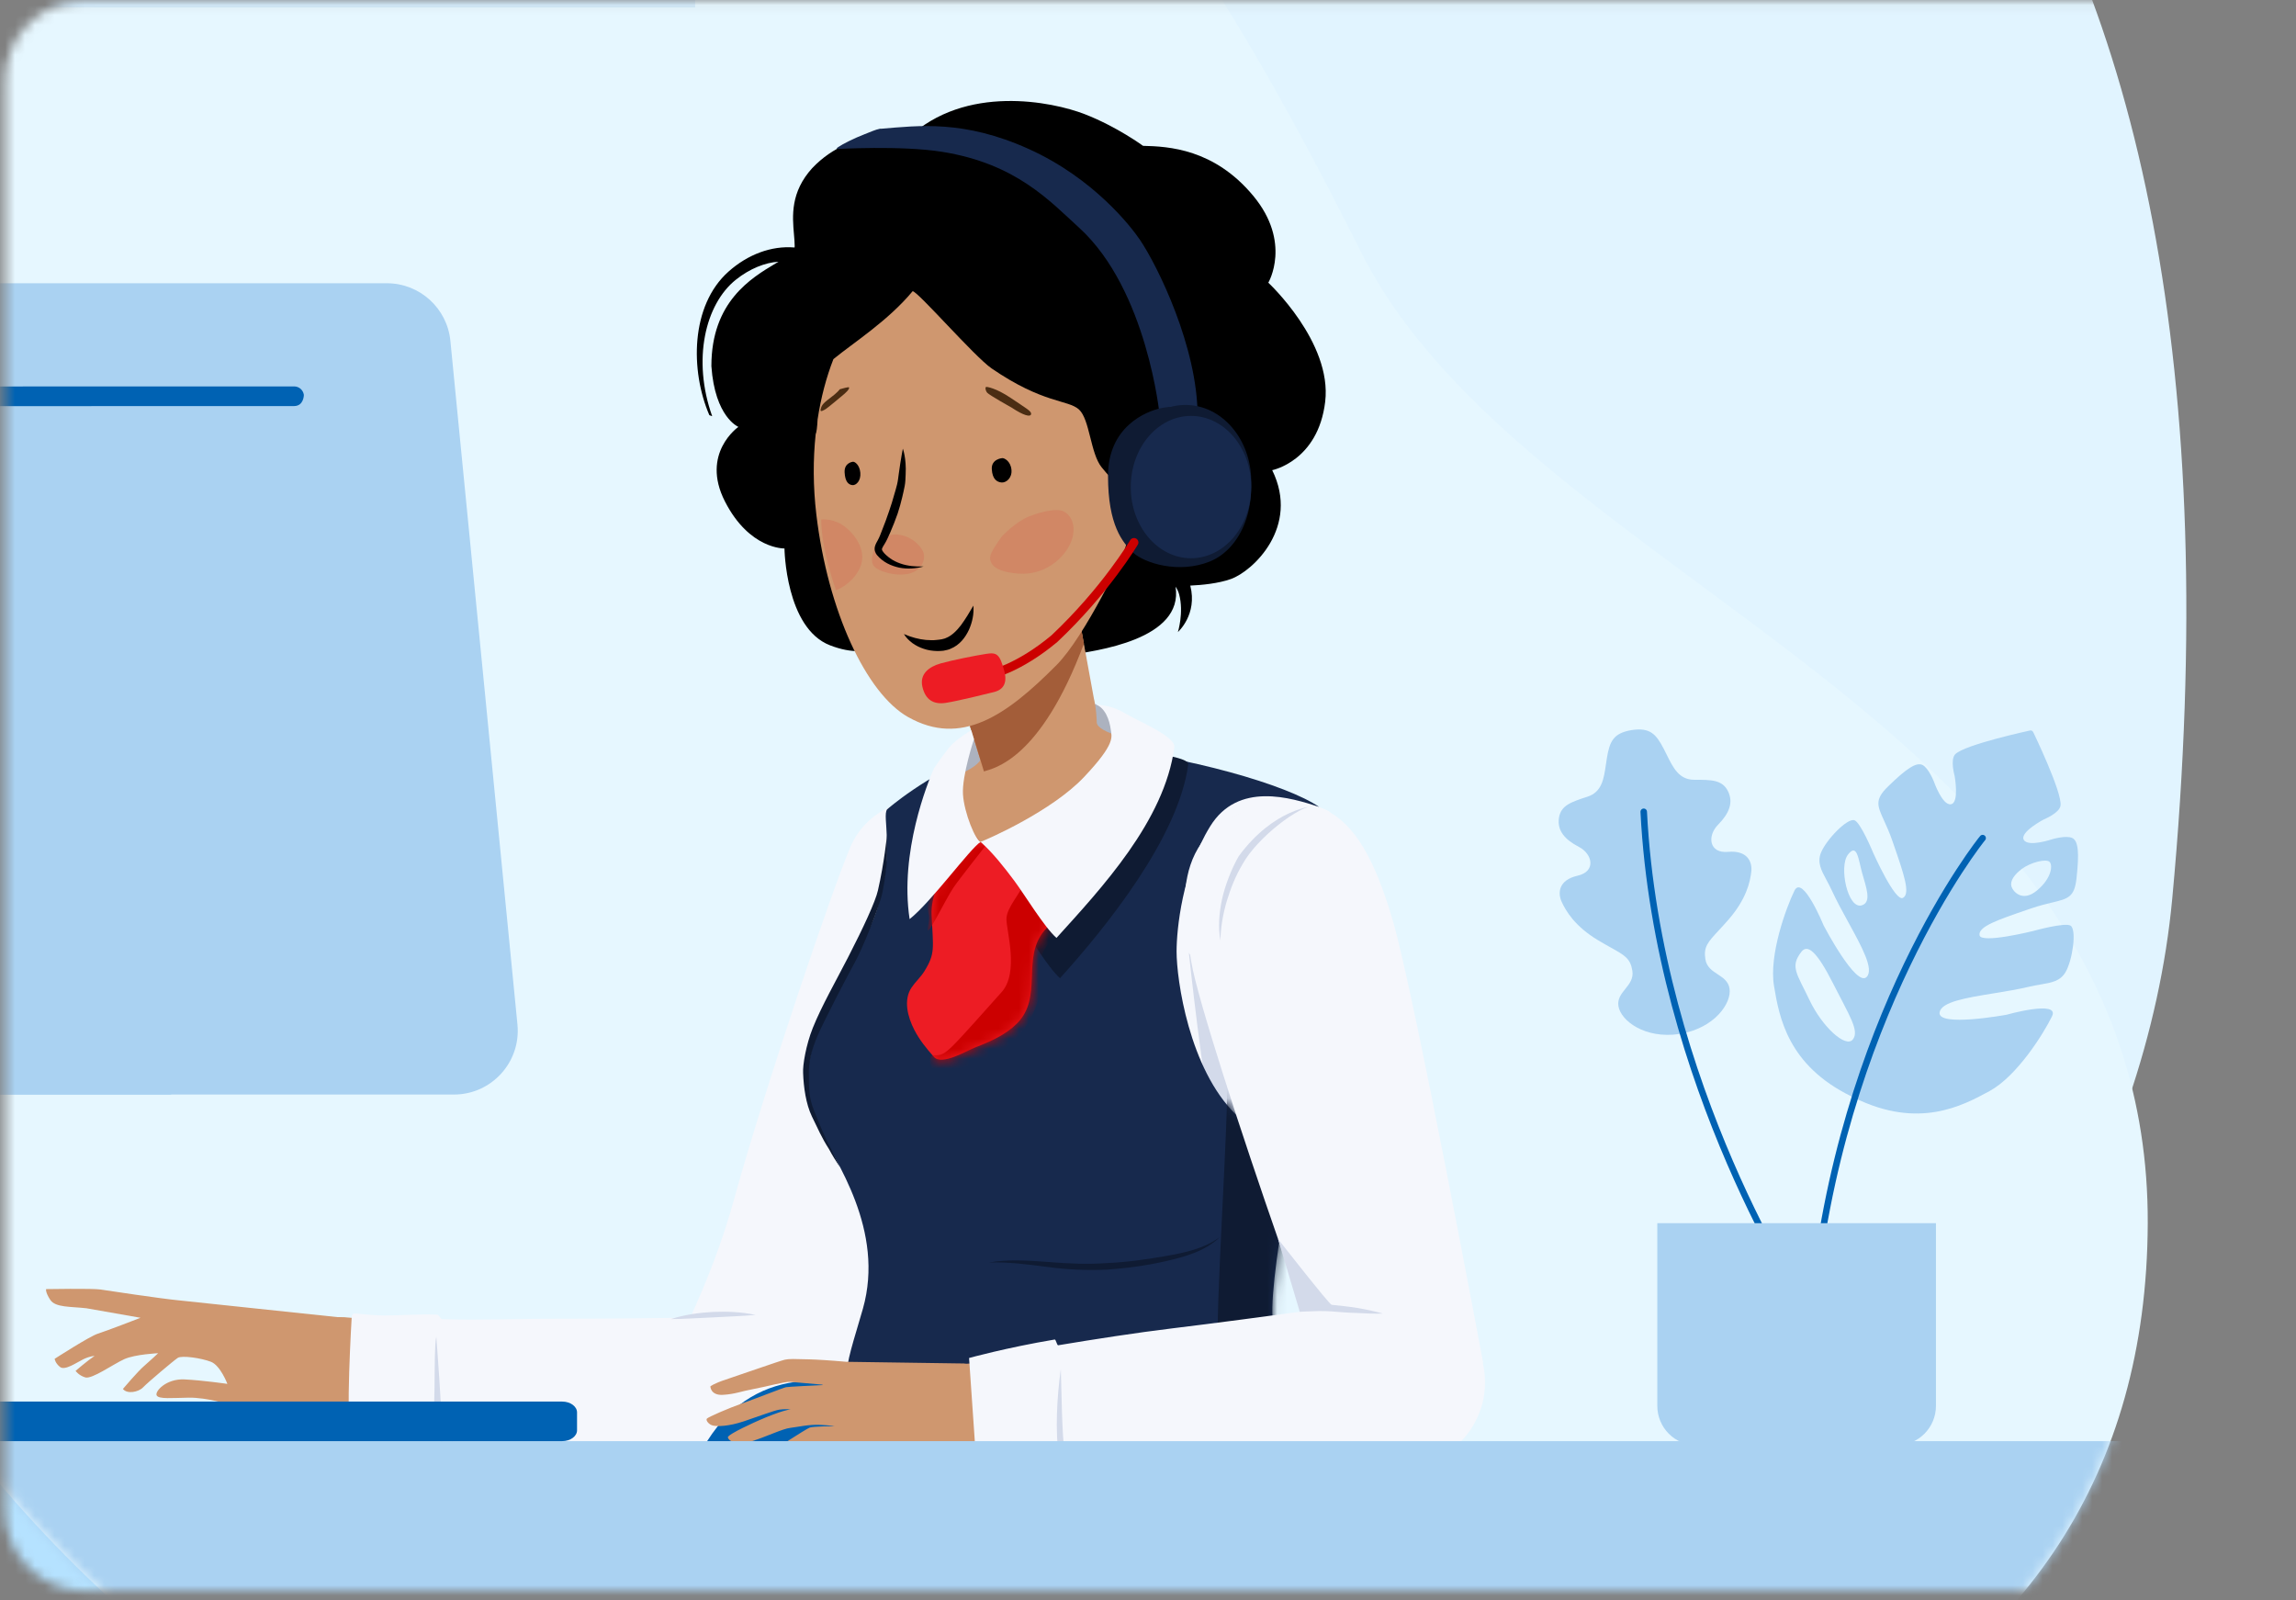
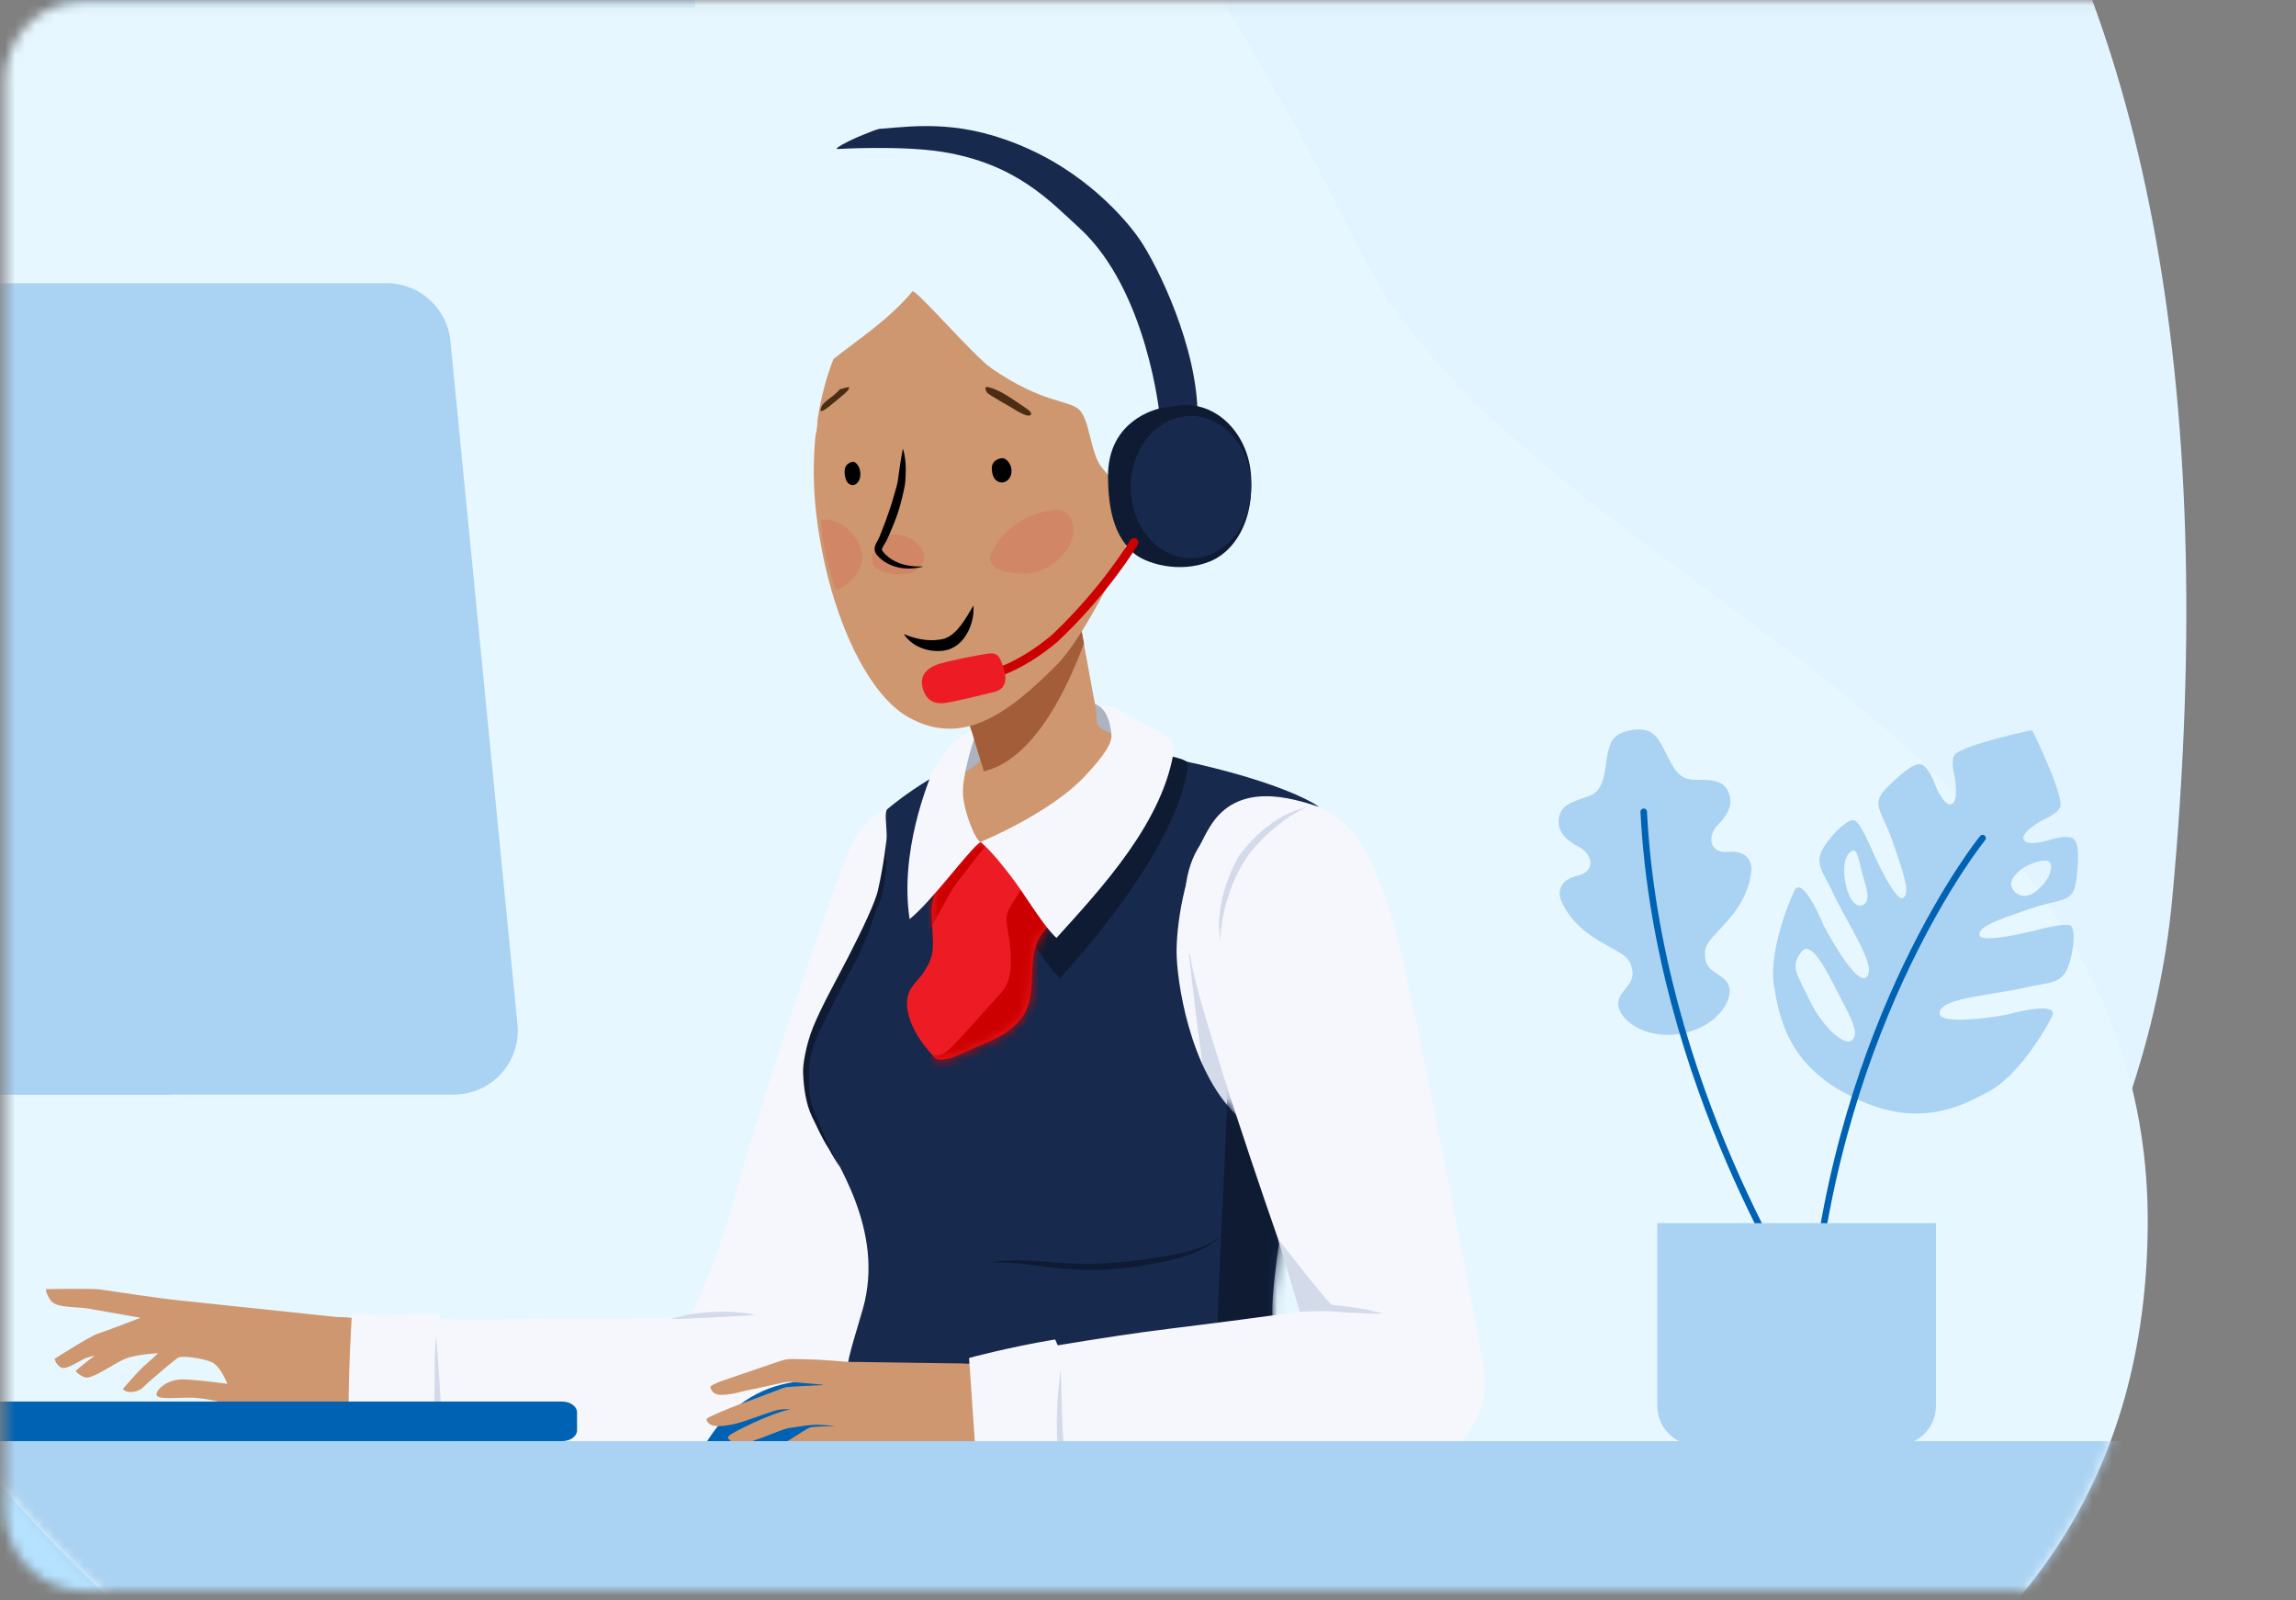
<svg xmlns="http://www.w3.org/2000/svg" viewBox="0 0 231 161" fill="none">
  <rect x="0" y="0" width="231" height="161" fill="#808080" stroke="none" />
  <mask id="mask0_634_12571" style="mask-type:alpha" maskUnits="userSpaceOnUse" x="0" y="0" width="231" height="161">
    <path d="M0.5 8.053C0.5 3.634 4.082 0.053 8.5 0.053H230.5V160.053H8.5C4.082 160.053 0.5 156.471 0.5 152.053V8.053Z" fill="#056DAE" />
  </mask>
  <g mask="url(#mask0_634_12571)">
    <path fill-rule="evenodd" clip-rule="evenodd" d="M-89.465 105.317C-89.465 58.896 -19.69 16.517 10.254 -9.797C44.355 -39.764 72.976 -58.621 128.834 -57.909C184.691 -57.197 228.52 -16.182 218.547 90.422C213.547 143.871 153.113 204.187 63.822 208.35C-62.719 214.249 -89.465 155.448 -89.465 105.317Z" fill="#E1F4FF" />
    <mask id="mask1_634_12571" style="mask-type:luminance" maskUnits="userSpaceOnUse" x="-38" y="-39" width="304" height="258">
      <path fill-rule="evenodd" clip-rule="evenodd" d="M-37.429 118.573C-37.429 73.933 30.879 33.177 60.194 7.872C93.578 -20.947 121.598 -39.081 176.281 -38.396C230.964 -37.712 273.871 1.732 264.108 104.25C259.213 155.65 200.05 213.655 112.635 217.658C-11.246 223.331 -37.429 166.783 -37.429 118.573Z" fill="white" />
    </mask>
    <g mask="url(#mask1_634_12571)">
      <path fill-rule="evenodd" clip-rule="evenodd" d="M-27.221 165.867L-29.275 168.921L-30.161 170.227C-32.229 173.295 -34.221 176.536 -34.458 180.496C-34.592 182.744 -34.23 184.898 -33.593 187.03C-32.741 189.881 -31.939 192.747 -31.143 195.615C-30.429 198.183 -30.166 200.055 -29.227 203.367C-28.287 206.679 -45.507 232.235 -47.38 232.753C-49.254 233.271 -51.024 234.067 -52.821 234.789C-55.927 236.035 -59.177 236.904 -62.184 238.415C-66.603 240.637 -69.833 243.985 -72.086 248.357C-74.795 253.613 -76.232 261.214 -75.922 266.971C-75.788 269.452 -75.316 273.726 -75.055 276.628C-42.549 277.886 -6.882 275.762 28.508 270.788C115.005 258.632 190.667 233.175 227.826 181.14C225.572 177.846 210.98 173.106 191.392 171.337C189.717 171.199 188.307 170.336 186.922 169.545C183.372 167.518 180.482 164.764 178.295 161.292C176.573 158.558 175.412 155.63 174.768 152.479L174.659 151.92C174.076 148.745 173.311 145.603 172.717 142.43C172.362 140.53 171.94 138.651 171.486 136.773C170.401 132.29 168.958 127.946 166.881 123.812C164.352 118.779 160.955 114.424 156.84 110.583C151.191 105.313 144.562 101.64 137.511 98.614C135.82 97.888 134.132 97.173 132.333 96.775C128.122 95.845 124.225 96.772 120.543 98.856C117.623 100.509 114.869 102.444 111.763 103.782C108.036 105.388 104.263 105.358 100.486 104.175C96.766 103.009 93.289 101.321 89.987 99.219C84.885 95.969 80.777 91.711 76.936 87.129L74.989 84.786C73.414 82.907 71.782 81.079 69.827 79.54L68.679 78.673L68.34 78.425L68.002 78.188C65.986 76.807 63.468 75.793 56.462 76.354C47.919 77.039 25.359 87.826 -27.221 165.867Z" fill="#B5E2FF" />
    </g>
    <path fill-rule="evenodd" clip-rule="evenodd" d="M216.084 123.05C215.905 173.77 166.741 192.76 92.825 192.76C18.909 192.76 -30.337 128.553 -30.61 69.38C-30.882 10.207 -4.149 -54 39.923 -54C93.387 -54 120.116 -8.179 136.91 25.316C153.704 58.811 216.263 72.331 216.084 123.05Z" fill="#E6F7FF" />
    <mask id="mask2_634_12571" style="mask-type:luminance" maskUnits="userSpaceOnUse" x="-31" y="-54" width="248" height="247">
      <path fill-rule="evenodd" clip-rule="evenodd" d="M216.084 123.05C215.905 173.77 166.741 192.76 92.825 192.76C18.909 192.76 -30.337 128.553 -30.61 69.38C-30.882 10.207 -4.149 -54 39.923 -54C93.387 -54 120.116 -8.179 136.91 25.316C153.704 58.811 216.263 72.331 216.084 123.05Z" fill="white" />
    </mask>
    <g mask="url(#mask2_634_12571)">
      <rect opacity="0.34" x="-91.211" y="-13.178" width="161.148" height="13.934" fill="#AAD2F2" />
      <path fill-rule="evenodd" clip-rule="evenodd" d="M64.381 244.622L64.358 244.616C71.501 205.748 78.104 183.735 97.063 138.733C97.069 138.721 97.082 138.711 97.088 138.7C97.275 138.202 97.482 137.71 97.736 137.227C100.872 131.283 108.07 128.918 113.814 131.945C117.492 133.883 119.672 137.561 119.949 141.518C119.951 141.528 119.961 141.539 119.961 141.549C120.114 145.517 120.489 158.3 120.744 165.076C121.118 175.014 122.059 182.941 117.297 191.658C112.534 200.375 89.119 244.937 87.24 250.522L87.238 250.522C86.604 252.417 85.49 254.181 83.889 255.604C79.004 259.949 71.518 259.512 67.17 254.628C64.647 251.793 63.746 248.086 64.381 244.622" fill="#CF976F" />
      <path fill-rule="evenodd" clip-rule="evenodd" d="M96.433 144.844C96.059 142.339 96.447 139.672 97.737 137.227C100.872 131.283 108.07 128.918 113.814 131.945C116.675 133.452 118.635 136.014 119.495 138.94C121.841 143.743 126.233 152.822 128.78 157.986C133.18 166.906 137.275 173.758 136.486 183.659C135.697 193.561 132.517 243.793 133.083 249.659L133.078 249.659C133.152 250.419 133.157 251.196 133.078 251.985C132.434 258.49 126.633 263.241 120.125 262.596C114.981 262.086 110.945 258.352 109.794 253.6L109.782 253.602C100.512 215.534 97.524 192.802 96.433 144.844" fill="#CF976F" />
      <path fill-rule="evenodd" clip-rule="evenodd" d="M62.126 241.31C65.905 219.376 76.5 183.275 78.931 176.738C82.395 167.424 92.37 138.774 92.948 137.322C92.951 137.319 92.952 137.317 92.954 137.314C93.207 136.604 93.512 135.902 93.873 135.216C98.012 127.342 107.754 124.312 115.632 128.45C115.994 128.641 116.343 128.844 116.685 129.057C116.792 129.124 116.894 129.196 116.999 129.266C117.232 129.418 117.461 129.574 117.683 129.737C117.797 129.82 117.907 129.906 118.017 129.992C118.226 130.154 118.43 130.318 118.629 130.489C118.732 130.577 118.834 130.665 118.934 130.757C119.139 130.942 119.339 131.133 119.534 131.328C119.614 131.409 119.696 131.488 119.775 131.57C120.013 131.818 120.241 132.074 120.462 132.335C120.488 132.367 120.518 132.398 120.544 132.43C120.802 132.741 121.047 133.06 121.279 133.387C121.287 133.401 121.295 133.413 121.303 133.424C121.517 133.728 121.717 134.038 121.909 134.353C121.956 134.432 121.999 134.511 122.046 134.589C122.192 134.843 122.334 135.1 122.468 135.36C122.491 135.406 122.518 135.447 122.54 135.493C122.547 135.505 122.557 135.515 122.564 135.527C125.53 141.55 130.814 152.241 133.866 158.406C138.278 167.321 142.382 174.168 141.607 184.07C140.832 193.971 134.905 238.979 134.905 238.979C134.905 238.979 134.843 240.619 135.332 241.215C136.134 242.193 136.907 241.891 136.808 242.521C136.712 243.15 135.943 244.314 135.943 244.314C135.943 244.314 137.102 245.196 137.302 245.671C137.503 246.146 137.15 246.239 137.15 246.239C137.15 246.239 138.402 246.55 138.254 247.06C138.144 247.439 136.621 248.09 136.187 248.398C138.454 253.378 140.565 258.597 144.033 262.289C145.88 264.254 145.759 266.278 144.39 268.16C143.812 268.956 131.088 257.41 130.044 257.969C130.044 257.969 137.032 273.319 135.844 273.79C127.952 276.922 53.238 271.798 54.37 262.962C54.486 262.051 61.187 246.76 62.126 241.31Z" fill="#17294D" />
      <path fill-rule="evenodd" clip-rule="evenodd" d="M115.632 128.45C115.994 128.641 116.343 128.844 116.685 129.057C116.792 129.124 116.894 129.196 116.999 129.266C117.232 129.418 117.461 129.574 117.683 129.737C117.797 129.82 117.907 129.906 118.017 129.992C118.226 130.154 118.43 130.318 118.629 130.489C118.732 130.577 118.834 130.665 118.934 130.757C119.139 130.942 119.339 131.134 119.534 131.328C119.614 131.409 119.696 131.488 119.775 131.57C120.013 131.818 120.241 132.074 120.462 132.335C120.488 132.367 120.518 132.398 120.544 132.43C120.802 132.741 121.047 133.06 121.279 133.387C121.287 133.401 121.295 133.413 121.303 133.424C121.517 133.728 121.717 134.038 121.909 134.354C121.956 134.432 121.999 134.511 122.046 134.589C122.192 134.843 122.334 135.1 122.468 135.36C122.491 135.406 122.518 135.447 122.54 135.493C122.547 135.505 122.557 135.515 122.564 135.527C125.53 141.55 130.814 152.241 133.866 158.406C138.278 167.321 142.382 174.168 141.607 184.07C140.832 193.971 134.905 238.979 134.905 238.979C134.905 238.979 137.592 203.11 131.572 170.501C127.99 151.104 112.694 126.907 115.632 128.45Z" fill="#0F1B33" />
-       <path fill-rule="evenodd" clip-rule="evenodd" d="M127.996 47.299C127.996 47.299 132.615 46.393 133.327 40.409C134.039 34.425 127.605 28.439 127.605 28.439C127.605 28.439 130 24.39 126.071 19.678C122.143 14.966 117.561 14.73 115.002 14.671C115.002 14.671 112.374 12.74 109.121 11.48C105.868 10.221 97.117 8.427 91.346 13.891C91.346 13.891 85.912 12.522 81.722 16.907C79.512 19.337 79.721 21.739 79.88 23.574L79.88 23.574C79.918 24.006 79.953 24.406 79.953 24.768C79.953 24.812 79.948 24.855 79.939 24.898C77.605 24.699 75.229 25.603 73.298 27.32C69.452 30.74 69.445 37.309 71.367 41.765L71.652 41.869C69.632 36.198 70.946 30.609 74.032 28.142C75.442 27.015 76.998 26.409 78.326 26.329C78.23 26.386 78.132 26.445 78.031 26.505C75.557 27.982 71.572 30.362 71.572 36.832C71.93 41.986 74.289 42.945 74.289 42.945C74.289 42.945 70.463 45.6 72.934 50.442C75.405 55.284 78.926 55.175 78.926 55.175C78.926 55.175 79.023 63.193 83.517 64.923C88.013 66.654 89.731 63.976 89.731 63.976C89.731 63.976 91.109 69.269 96.275 70.139C99.437 70.671 101.636 69.132 103.595 67.761C104.837 66.892 105.983 66.09 107.217 65.925C110.379 65.504 119.093 64.318 118.274 59.022C118.431 59.25 118.556 59.508 118.634 59.798C119.123 61.622 118.508 63.584 118.508 63.584C118.508 63.584 120.503 61.826 119.754 58.911C120.927 58.858 122.568 58.7 123.835 58.251C126.052 57.465 130.804 53.004 127.996 47.299Z" fill="black" />
      <path fill-rule="evenodd" clip-rule="evenodd" d="M70.932 134.509L70.929 134.507L85.557 86.215C85.561 86.2 85.566 86.185 85.57 86.17L85.764 85.53L85.782 85.537C86.057 84.812 86.445 84.117 86.954 83.48C89.603 80.151 94.451 79.599 97.781 82.247C100.388 84.321 101.283 87.738 100.281 90.722L100.289 90.725L84.183 138.646L84.18 138.646C83.754 139.935 82.948 141.114 81.783 141.997C78.725 144.311 74.371 143.71 72.056 140.655C70.674 138.831 70.335 136.547 70.932 134.509" fill="#CF976F" />
      <path fill-rule="evenodd" clip-rule="evenodd" d="M68.938 133.595C68.938 133.595 71.923 127.685 73.842 120.695C76.849 109.746 83.752 89.407 85.583 85.144C86.924 82.021 90.415 79.909 94.525 80.468C96.9 80.79 98.952 82.718 99.835 84.314C101.524 87.369 100.925 91.863 99.669 96.766C97.962 103.437 87.365 132.404 85.119 138.517C84.717 140.167 83.821 141.713 82.435 142.906C78.9 145.948 73.569 145.551 70.525 142.018C68.461 139.623 67.985 136.402 68.991 133.625C68.973 133.615 68.957 133.606 68.938 133.595Z" fill="#F5F7FC" />
      <path fill-rule="evenodd" clip-rule="evenodd" d="M4.638 129.685C4.638 129.685 9.324 129.601 10.118 129.726C10.913 129.852 16.309 130.657 17.952 130.812L34.947 132.608C36.229 132.847 37.417 133.58 38.194 134.752C39.718 137.049 39.09 140.145 36.794 141.668C36.073 142.145 35.275 142.41 34.47 142.48C34.017 142.582 33.081 142.762 31.907 142.826C30.251 142.919 28.317 143.667 25.894 142.429C23.473 141.192 20.639 140.581 18.996 140.605C17.351 140.629 15.967 140.776 15.763 140.378C15.559 139.981 16.713 138.684 18.549 138.769C20.384 138.857 22.876 139.219 22.876 139.219C22.876 139.219 22.181 137.368 21.224 136.997C20.265 136.624 18.294 136.332 17.883 136.604C17.47 136.878 14.849 139.089 14.395 139.568C13.942 140.046 12.79 140.276 12.367 139.728C12.367 139.728 13.864 137.963 14.469 137.445C15.073 136.926 15.911 136.134 15.911 136.134C15.911 136.134 13.609 136.239 12.511 136.729C11.415 137.219 9.246 138.776 8.576 138.568C7.905 138.361 7.604 137.909 7.604 137.909C7.604 137.909 8.813 136.871 9.512 136.407C9.512 136.407 9.046 136.419 8.374 136.746C7.702 137.074 6.537 137.906 6.044 137.521C5.551 137.137 5.498 136.699 5.498 136.699C5.498 136.699 9.024 134.42 9.86 134.162C10.697 133.903 14.139 132.57 14.139 132.57L8.702 131.613C7.101 131.43 5.579 131.55 5.06 130.769C4.543 129.986 4.638 129.685 4.638 129.685Z" fill="#CF976F" />
      <path fill-rule="evenodd" clip-rule="evenodd" d="M30.643 140.953C28.728 138.972 28.781 135.813 30.763 133.899C31.828 132.869 33.234 132.415 34.603 132.516L34.603 132.51C34.603 132.51 48.011 133.669 54.964 133.947C61.919 134.227 78.828 133.815 78.828 133.815L78.828 133.818C79.754 133.807 80.696 133.979 81.603 134.361C85.137 135.85 86.793 139.92 85.303 143.452C84.159 146.165 81.49 147.765 78.712 147.689L78.712 147.696C78.712 147.696 73.254 147.604 63.177 146.15C55.069 144.98 33.637 142.44 33.637 142.44L33.637 142.438C32.537 142.306 31.473 141.811 30.643 140.953" fill="#CF976F" />
      <path fill-rule="evenodd" clip-rule="evenodd" d="M35.391 132.387C35.391 132.387 35.496 132.128 35.639 132.131C36.041 132.139 37.349 132.332 38.661 132.341C40.167 132.352 41.794 132.183 44.004 132.254C44.138 132.258 44.341 132.705 44.477 132.71C48.195 132.838 52.411 132.658 56.1 132.663C64.564 132.675 78.198 132.431 78.198 132.431L78.197 132.44C78.628 132.436 79.063 132.466 79.498 132.53C79.547 132.537 79.597 132.547 79.646 132.555C80.072 132.625 80.498 132.72 80.922 132.859C85.35 134.32 87.756 139.093 86.294 143.519C86.159 143.929 85.986 144.314 85.799 144.686C85.762 144.758 85.727 144.83 85.689 144.9C85.497 145.255 85.284 145.592 85.046 145.91C85.007 145.964 84.962 146.016 84.92 146.07C84.677 146.381 84.418 146.675 84.137 146.946C84.124 146.958 84.112 146.974 84.098 146.986C83.803 147.266 83.484 147.519 83.154 147.752C83.101 147.789 83.05 147.826 82.996 147.863C82.661 148.089 82.313 148.293 81.948 148.469C81.921 148.482 81.891 148.494 81.862 148.507C81.487 148.684 81.1 148.834 80.703 148.953L80.672 148.964C80.269 149.085 79.857 149.169 79.438 149.227C79.394 149.233 79.35 149.24 79.306 149.244C78.882 149.297 78.454 149.322 78.022 149.309C78.02 149.314 71.329 149.53 59.131 147.394C54.432 146.571 48.276 145.513 43.587 144.655C43.406 144.622 43.184 144.772 43.007 144.74C41.195 144.406 35.845 143.733 35.362 143.669C34.715 143.584 35.391 132.387 35.391 132.387Z" fill="#F5F7FC" />
      <path fill-rule="evenodd" clip-rule="evenodd" d="M43.895 134.474C43.555 135.934 43.972 143.398 43.261 144.135C43.231 144.202 43.256 144.195 43.123 144.224C42.851 144.234 42.398 144.127 42.048 144.108L39.831 144.007L35.362 143.668C36.817 144.037 38.179 144.317 39.663 144.529C40.404 144.649 41.238 144.602 41.983 144.677C42.38 144.704 42.705 144.855 43.181 144.852C43.419 144.868 43.627 144.994 43.686 144.682C43.686 144.682 44.473 145.03 44.473 145.03C44.513 142.276 43.895 134.474 43.895 134.474Z" fill="#D3DAEA" />
      <path fill-rule="evenodd" clip-rule="evenodd" d="M76.015 132.281C74.605 131.979 73.159 131.92 71.726 131.98C71.026 132.019 70.326 132.087 69.634 132.198C68.909 132.314 68.191 132.477 67.488 132.703C68.93 132.688 70.338 132.59 71.754 132.53C73.169 132.448 74.579 132.408 76.015 132.281" fill="#D3DAEA" />
      <path fill-rule="evenodd" clip-rule="evenodd" d="M90.739 81.82C90.739 81.82 92.317 78.248 97.697 76.226L98.392 78.504C98.392 78.504 104.358 89.888 107.599 83.002C109.077 79.864 109.587 77.122 109.71 75.06C120.643 76.021 130.254 80.065 132.989 81.303C133.367 81.44 133.64 81.564 133.77 81.668C133.874 81.751 133.928 81.971 133.938 82.304C131.844 81.308 130.377 111.16 130.205 112.88C129.543 119.49 126.815 132.283 127.477 134.925C128.138 137.57 129.44 138.711 124.15 140.694C118.86 142.677 115.131 144.762 102.989 144.658C93.048 144.575 89.764 142.677 89.764 142.677C89.764 142.677 85.776 142.162 86.189 138.204C86.601 134.245 87.845 132.123 87.845 127.496C87.845 127.496 88.302 124.717 87.138 121.401C86.121 118.502 83.591 115.265 82.049 112.182C78.742 105.572 83.592 102.267 86.237 96.979C86.237 96.979 89.416 83.803 90.739 81.82Z" fill="#F5F7FC" />
      <path fill-rule="evenodd" clip-rule="evenodd" d="M126.667 108.589L121.512 98.54L119.613 95.856C119.613 95.856 121.112 110.093 122.111 113.087C123.385 116.904 125.573 114.641 125.871 113.341C126.075 112.455 126.667 108.589 126.667 108.589Z" fill="#D3DAEA" />
      <path fill-rule="evenodd" clip-rule="evenodd" d="M89.245 81.43C89.245 81.43 93.233 77.919 98.613 75.898C98.613 75.898 97.807 87.362 97.614 91.122C97.388 95.527 97.396 98.169 97.46 99.113C97.507 99.799 97.711 100.117 97.829 100.109C98.677 100.056 100.211 97.043 101.91 94.012C104.297 89.751 107.263 84.599 108.691 80.288C109.64 77.422 109.692 75.358 109.71 75.06C119.704 76.109 129.513 78.975 132.717 81.176C129.901 80.258 124.56 78.579 121.752 83.134C118.944 87.689 118.375 93.499 118.375 95.725C118.375 98.523 119.622 107.512 124.348 112.129C129.074 116.746 129.973 108.589 129.973 108.589C129.973 108.589 131.259 110.046 131.413 110.476C131.538 110.825 131.413 110.961 131.072 112.129C130.731 113.297 126.791 132.724 128.384 133.752C129.977 134.78 129.942 135.899 129.259 138.114C128.867 139.384 130.321 139.304 129.609 140.913C128.76 142.833 121.104 145.762 117.582 146.373C111.668 147.397 105.138 146.899 100.065 146.856C90.124 146.772 85.166 142.496 85.143 138.827C85.131 136.914 85.913 134.846 86.815 131.663C89.046 123.789 84.079 116.763 82.268 113.326C78.289 105.773 86.561 97.164 88.301 91.262C90.041 85.36 88.728 82.204 89.245 81.43Z" fill="#17294D" />
      <mask id="mask3_634_12571" style="mask-type:luminance" maskUnits="userSpaceOnUse" x="81" y="75" width="52" height="73">
        <path fill-rule="evenodd" clip-rule="evenodd" d="M89.245 81.43C89.245 81.43 93.233 77.919 98.613 75.898C98.613 75.898 97.807 87.362 97.614 91.122C97.388 95.527 97.396 98.169 97.46 99.113C97.507 99.799 97.711 100.117 97.829 100.109C98.677 100.056 100.211 97.043 101.91 94.012C104.297 89.751 107.263 84.599 108.691 80.288C109.64 77.422 109.692 75.358 109.71 75.06C119.704 76.109 129.513 78.975 132.717 81.176C129.901 80.258 124.56 78.579 121.752 83.134C118.944 87.689 118.375 93.499 118.375 95.725C118.375 98.523 119.622 107.512 124.348 112.129C129.074 116.746 129.973 108.589 129.973 108.589C129.973 108.589 131.259 110.046 131.413 110.476C131.538 110.825 131.413 110.961 131.072 112.129C130.731 113.297 126.791 132.724 128.384 133.752C129.977 134.78 129.942 135.899 129.259 138.114C128.867 139.384 130.321 139.304 129.609 140.913C128.76 142.833 121.104 145.762 117.582 146.373C111.668 147.397 105.138 146.899 100.065 146.856C90.124 146.772 85.166 142.496 85.143 138.827C85.131 136.914 85.913 134.846 86.815 131.663C89.046 123.789 84.079 116.763 82.268 113.326C78.289 105.773 86.561 97.164 88.301 91.262C90.041 85.36 88.728 82.204 89.245 81.43Z" fill="white" />
      </mask>
      <g mask="url(#mask3_634_12571)">
        <path fill-rule="evenodd" clip-rule="evenodd" d="M127.931 101.413L125.921 98.544C125.921 98.544 123.316 89.946 122.782 94.606C122.248 99.266 121.817 103.616 123.398 109.098C123.754 110.334 122.13 133.919 122.599 135.22C122.686 135.461 125.527 135.543 125.602 136.61C125.675 137.662 124.861 139.273 124.62 140.689C124.541 141.156 125.606 141.422 125.602 141.849C125.591 142.995 124.714 144.147 124.983 144.757C126.221 147.564 129.086 145.663 129.715 144.006C131.495 139.312 130.825 119.426 131.321 116.594C131.926 113.146 131.709 113.998 131.709 112.138C131.709 110.817 127.931 101.413 127.931 101.413Z" fill="#0F1B33" />
      </g>
      <path fill-rule="evenodd" clip-rule="evenodd" d="M111.651 143.635C113.635 143.628 115.645 143.439 117.607 143.068C119.565 142.656 121.491 142.108 123.353 141.399C125.189 140.7 127.14 139.854 128.377 138.254C126.943 139.652 125.048 140.316 123.184 140.92C121.308 141.524 119.412 142.066 117.481 142.422C115.556 142.84 113.608 143.013 111.63 143.13C109.66 143.263 107.639 143.394 105.74 144.012C107.698 143.661 109.669 143.666 111.651 143.635Z" fill="#0F1B33" />
      <path fill-rule="evenodd" clip-rule="evenodd" d="M104.392 138.352C106.361 138.07 108.33 138.143 110.311 138.182C112.294 138.244 114.31 138.126 116.284 137.824C118.255 137.479 120.199 136.999 122.084 136.356C123.943 135.721 125.923 134.945 127.215 133.388C125.733 134.735 123.816 135.332 121.932 135.87C120.036 136.408 118.122 136.885 116.18 137.171C114.243 137.524 112.288 137.63 110.307 137.675C108.335 137.742 106.31 137.801 104.392 138.352" fill="#0F1B33" />
      <path fill-rule="evenodd" clip-rule="evenodd" d="M88.331 89.564C88.087 90.68 86.859 93.323 85.324 96.308C84.115 98.66 82.65 101.227 81.776 103.408C81.081 105.143 80.754 107.17 80.8 107.928C80.851 109.395 81.085 111.052 81.679 112.301C82.299 113.559 82.647 114.421 83.403 115.597C83.721 116.195 84.104 116.815 84.483 117.383C84.225 116.736 83.872 116.143 83.581 115.511C82.91 114.286 82.424 113.028 81.904 111.737C81.384 110.446 81.384 109.513 81.379 108.163C81.317 106.81 81.718 105.467 82.244 104.22C82.768 102.96 85.319 98.037 86.011 96.803C86.704 95.578 88.572 91.067 88.803 89.672C89.335 86.931 89.245 86.237 89.245 83.987C89.245 83.987 88.958 86.849 88.331 89.564Z" fill="#0F1B33" />
      <path fill-rule="evenodd" clip-rule="evenodd" d="M99.498 127.009C101.485 126.934 103.437 127.213 105.404 127.458C107.37 127.727 109.387 127.82 111.381 127.725C113.377 127.589 115.361 127.315 117.303 126.871C119.219 126.435 121.269 125.869 122.717 124.456C121.102 125.641 119.133 126.035 117.203 126.373C115.261 126.71 113.308 126.984 111.346 127.067C109.382 127.214 107.428 127.115 105.453 126.955C103.485 126.813 101.465 126.661 99.498 127.009" fill="#0F1B33" />
      <path fill-rule="evenodd" clip-rule="evenodd" d="M135.182 87.148L135.19 87.147L147.375 136.211C147.707 137.528 147.661 138.955 147.153 140.326C145.82 143.918 141.824 145.751 138.228 144.418C136.083 143.622 134.568 141.878 133.976 139.839L120.341 91.256C120.336 91.241 120.333 91.227 120.329 91.212L120.147 90.568L120.165 90.564C120.009 89.805 119.962 89.011 120.048 88.199C120.492 83.969 124.284 80.9 128.516 81.345C131.83 81.693 134.421 84.094 135.182 87.148Z" fill="#CF976F" />
      <path fill-rule="evenodd" clip-rule="evenodd" d="M128.701 124.979C124.947 114.23 120.483 100.497 119.867 96.829C119.148 92.542 117.049 83.265 127.232 81.045C129.628 80.523 132.297 80.84 133.873 81.76C136.887 83.521 138.674 87.687 140.108 92.543C142.288 99.937 149.21 137.063 149.21 137.063C149.21 137.063 148.919 140.044 132.561 139.901C132.561 139.901 131.091 131.823 128.701 124.979Z" fill="#F5F7FC" />
      <path fill-rule="evenodd" clip-rule="evenodd" d="M102.713 147.885C102.713 147.885 78.598 127.929 69.839 147.438C69.745 147.647 69.972 147.885 70.133 147.885C80.993 147.885 102.713 147.885 102.713 147.885Z" fill="#0062B3" />
      <path fill-rule="evenodd" clip-rule="evenodd" d="M148.118 140.657C147.553 143.752 145.014 145.985 142.037 146.307C142.037 146.31 136.618 146.959 126.436 146.882C118.245 146.821 96.665 147.206 96.665 147.206L96.665 147.204C95.558 147.222 94.436 146.876 93.498 146.138C91.331 144.435 90.955 141.3 92.659 139.134C93.575 137.969 94.905 137.328 96.275 137.244L96.276 137.238C96.276 137.238 109.716 136.57 116.644 135.905C123.572 135.24 140.269 132.543 140.269 132.543C141.003 132.441 141.766 132.442 142.535 132.583C146.308 133.272 148.807 136.887 148.118 140.657Z" fill="#CF976F" />
      <path fill-rule="evenodd" clip-rule="evenodd" d="M74.62 141.2C75.894 140.752 78.796 139.606 79.085 139.551C79.326 139.505 81.928 139.38 82.787 139.34L82.721 139.296C81.913 139.224 79.915 139.047 79.5 139.014C78.976 138.974 77.204 139.479 75.856 139.727C74.508 139.975 74.014 140.24 72.747 140.321C71.48 140.4 71.468 139.473 71.468 139.473C71.468 139.473 71.781 139.192 73.024 138.784C74.267 138.374 78.493 136.89 78.953 136.787C79.413 136.686 79.925 136.714 81.431 136.752C82.188 136.773 83.517 136.851 85.135 136.997L96.517 137.161C96.576 137.16 96.638 137.161 96.698 137.162L96.984 137.167L96.982 137.178C98.276 137.284 99.524 137.891 100.412 138.973C102.15 141.093 101.84 144.219 99.719 145.956C98.617 146.859 97.243 147.206 95.932 147.034L95.931 147.045C95.931 147.045 92.998 146.836 89.893 146.207C88.557 146.134 86.959 145.729 85.893 145.448C84.6 145.106 82.695 145.144 82.303 145.246C81.912 145.35 80.582 146.063 79.019 146.891C77.457 147.717 76.799 147.439 76.503 147.193C76.208 146.945 76.789 146.49 77.022 146.376C77.253 146.264 81.095 143.743 81.468 143.614C81.842 143.484 83.974 143.472 83.974 143.472C83.974 143.472 83.596 143.392 82.474 143.341C81.351 143.289 80.301 143.553 79.519 143.643C78.736 143.732 77.237 144.48 75.625 144.996C74.012 145.511 73.303 144.923 73.231 144.608C73.159 144.292 76.295 142.914 76.295 142.914C78.591 141.895 79.543 141.775 79.543 141.775C79.543 141.775 78.903 141.733 78.401 141.812C77.898 141.891 76.414 142.457 74.845 142.983C73.278 143.507 72.189 143.509 71.747 143.417C71.305 143.323 71.002 142.889 71.107 142.727C71.21 142.564 73.346 141.649 74.62 141.2" fill="#CF976F" />
      <path fill-rule="evenodd" clip-rule="evenodd" d="M97.497 136.616C97.497 136.616 101.273 135.568 106.115 134.756C106.232 134.737 106.345 135.355 106.462 135.335C110.118 134.725 114.327 134.071 117.953 133.632C126.356 132.615 139.859 130.718 139.859 130.718L139.859 130.726C140.052 130.701 140.243 130.684 140.437 130.672C140.5 130.668 140.562 130.664 140.623 130.662C140.788 130.655 140.952 130.653 141.118 130.655C141.236 130.658 141.355 130.666 141.473 130.672C141.598 130.679 141.722 130.685 141.847 130.698C142.099 130.724 142.355 130.76 142.61 130.81C145.187 131.324 147.251 132.954 148.403 135.098C148.915 136.049 149.249 137.103 149.363 138.204C149.45 139.029 149.416 139.882 149.245 140.74C149.191 141.005 149.125 141.261 149.05 141.512C149.025 141.594 148.996 141.671 148.97 141.753C148.913 141.921 148.854 142.09 148.788 142.252C148.751 142.344 148.713 142.431 148.673 142.52C148.606 142.671 148.535 142.82 148.459 142.966C148.415 143.05 148.371 143.136 148.325 143.22C148.239 143.372 148.147 143.521 148.052 143.667C148.008 143.735 147.968 143.803 147.921 143.87C147.784 144.071 147.638 144.265 147.484 144.452C147.427 144.521 147.365 144.584 147.306 144.651C147.201 144.77 147.096 144.889 146.986 145.001C146.905 145.083 146.821 145.16 146.737 145.238C146.643 145.327 146.545 145.416 146.445 145.5C146.352 145.581 146.256 145.658 146.159 145.735C146.064 145.808 145.967 145.879 145.869 145.948C145.764 146.024 145.659 146.1 145.551 146.169C145.46 146.229 145.364 146.283 145.27 146.339C145.024 146.485 144.772 146.618 144.511 146.738C144.448 146.768 144.387 146.8 144.322 146.829C144.183 146.89 144.038 146.942 143.892 146.997C143.808 147.028 143.724 147.06 143.64 147.088C143.495 147.137 143.347 147.18 143.199 147.221C143.112 147.245 143.026 147.267 142.939 147.288C142.786 147.325 142.634 147.36 142.479 147.388C142.398 147.402 142.315 147.413 142.233 147.426C142.069 147.452 141.906 147.477 141.739 147.491C141.739 147.496 135.123 148.524 122.755 147.885C117.975 147.639 112.159 147.514 107.388 147.451C106.398 147.438 107.524 147.906 106.643 147.898C103.398 147.867 99.296 147.98 98.436 147.885C98.3 147.87 98.22 147.079 98.22 147.079L97.497 136.616Z" fill="#F5F7FC" />
      <path fill-rule="evenodd" clip-rule="evenodd" d="M106.728 137.736C106.516 139.22 106.39 140.713 106.34 142.212C106.287 143.713 106.359 145.221 106.508 146.721C106.532 146.913 106.58 147.459 106.562 147.542C106.539 147.611 105.757 147.967 106.23 147.924C106.47 147.92 107.164 147.986 107.195 147.671C107.246 147.382 107.174 146.82 107.166 146.643C106.964 145.179 106.902 143.697 106.848 142.212L106.728 137.736Z" fill="#D3DAEA" />
      <path fill-rule="evenodd" clip-rule="evenodd" d="M136.584 131.583C135.72 131.443 134.849 131.354 133.978 131.266C133.749 131.253 128.585 124.646 128.585 124.646C128.585 124.646 130.771 131.968 130.771 131.968C130.971 131.952 131.203 131.947 131.403 131.936C132.256 131.9 133.104 131.863 133.954 131.927C134.807 131.997 135.661 132.067 136.524 132.086C137.389 132.13 138.257 132.178 139.134 132.146C138.29 131.907 137.44 131.733 136.584 131.583Z" fill="#D3DAEA" />
      <path fill-rule="evenodd" clip-rule="evenodd" d="M124.631 86.129C123.921 87.341 123.233 89.129 122.944 90.488C122.656 91.844 122.537 93.255 122.787 94.612C122.812 93.24 123.057 91.905 123.437 90.615C123.829 89.331 124.329 88.075 125.015 86.934C126.494 84.238 130.794 81.005 132.17 81.093C132.17 81.093 128.185 81.291 124.631 86.129Z" fill="#D3DAEA" />
      <path fill-rule="evenodd" clip-rule="evenodd" d="M109.71 75.06C111.166 75.287 119.693 75.827 119.55 76.9C118.562 84.307 111.169 93.406 106.645 98.409C105.404 97.31 103.546 94.12 102.562 92.802C102.562 92.802 106.24 86.269 107.901 82.474C109.562 78.679 109.71 75.06 109.71 75.06Z" fill="#0F1B33" />
      <path fill-rule="evenodd" clip-rule="evenodd" d="M117.181 77.607C114.494 83.791 111.931 87.459 107.407 92.462C105.401 90.685 101.576 83.78 99.874 84.669C98.867 85.195 96.795 86.84 94.551 88.61C92.279 76.641 96.171 74.667 97.63 73.554C101.398 70.68 104.67 70.207 109.458 70.629C111.363 70.796 117.262 75.075 117.465 76.316C117.536 76.756 117.359 77.197 117.181 77.607Z" fill="#ACB2BF" />
      <path fill-rule="evenodd" clip-rule="evenodd" d="M108.702 62.872L110.059 70.286C110.059 70.286 111.45 75.299 108.209 82.183C104.968 89.068 98.863 87.036 98.833 84.185C98.802 81.333 99.003 77.684 99.003 77.684L96.885 70.755L108.702 62.872Z" fill="#CF976F" />
      <path fill-rule="evenodd" clip-rule="evenodd" d="M108.714 62.95C108.714 62.95 109.786 69.423 110.316 72.669C110.502 73.805 114.312 74.463 114.312 74.463C114.312 74.463 110.599 84.759 105.848 86.626C101.098 88.492 90.286 79.496 94.195 78.59C98.105 77.684 98.644 76.444 98.644 76.444L96.898 70.832L108.714 62.95Z" fill="#CF976F" />
      <path fill-rule="evenodd" clip-rule="evenodd" d="M107.475 88.871C108.255 90.605 106.282 92.158 105.067 93.621C102.717 96.445 104.994 100.297 102.303 102.979C101.158 104.118 99.648 104.775 98.171 105.349C97.205 105.725 94.758 107.226 93.961 106.327C93.215 105.487 92.501 104.606 91.987 103.602C91.341 102.345 90.852 100.609 91.721 99.331C92.108 98.761 92.63 98.306 92.994 97.718C94.121 95.897 93.883 95.438 93.728 92.024C93.572 88.61 97.066 84.153 99.575 84.782C102.085 85.412 102.357 83.506 106.262 86.382C107.078 86.99 107.093 88.019 107.475 88.871Z" fill="#ED1C24" />
      <mask id="mask4_634_12571" style="mask-type:luminance" maskUnits="userSpaceOnUse" x="91" y="84" width="17" height="23">
        <path fill-rule="evenodd" clip-rule="evenodd" d="M107.475 88.871C108.255 90.605 106.282 92.158 105.067 93.621C102.717 96.445 104.994 100.297 102.303 102.979C101.158 104.118 99.648 104.775 98.171 105.349C97.205 105.725 94.758 107.226 93.961 106.327C93.215 105.487 92.501 104.606 91.987 103.602C91.341 102.345 90.852 100.609 91.721 99.331C92.108 98.761 92.63 98.306 92.994 97.718C94.121 95.897 93.883 95.438 93.728 92.024C93.572 88.61 97.066 84.153 99.575 84.782C102.085 85.412 102.357 83.506 106.262 86.382C107.078 86.99 107.093 88.019 107.475 88.871Z" fill="white" />
      </mask>
      <g mask="url(#mask4_634_12571)">
        <path fill-rule="evenodd" clip-rule="evenodd" d="M107.85 90.41L102.542 84.197C102.542 84.197 101.116 84.943 100.776 84.943C100.437 84.943 103.256 87.817 102.993 88.833C102.73 89.848 101.258 91.271 101.258 92.462C101.258 93.653 102.542 97.838 100.776 99.802C99.011 101.765 96.845 104.24 95.799 105.269C94.752 106.298 94.413 106.153 93.898 106.153C93.383 106.153 93.241 108.174 95.304 107.767C97.367 107.359 101.787 106.258 103.777 102.281C105.766 98.304 104.183 96.896 105.064 95.579C105.945 94.263 107.85 90.41 107.85 90.41Z" fill="#CC0000" />
        <path fill-rule="evenodd" clip-rule="evenodd" d="M98.66 84.69L95.929 80.892C95.929 80.892 94.503 81.638 94.164 81.638C93.824 81.638 96.643 84.512 96.38 85.528C96.117 86.543 93.36 89.937 93.36 91.128C93.36 92.319 93.626 91.852 93.36 93.295C93.094 94.737 95.048 90.605 95.929 89.289C96.458 88.499 99.101 85.159 99.101 85.159L98.66 84.69Z" fill="#CC0000" />
      </g>
      <path fill-rule="evenodd" clip-rule="evenodd" d="M109.055 64.742C104.676 76.493 99.95 77.291 98.989 77.607C98.989 77.604 98.99 77.593 98.99 77.593L96.887 70.736L108.69 62.762L109.055 64.742Z" fill="#A35D39" />
      <path fill-rule="evenodd" clip-rule="evenodd" d="M93.974 77.279C93.334 78.725 90.492 85.751 91.516 92.462C93.686 90.751 97.556 85.412 98.66 84.69C98.161 84.571 97 81.787 96.885 79.91C96.77 78.033 97.991 74.362 97.991 74.362L97.714 73.451C97.714 73.451 96.408 74.25 95.756 74.915C95.189 75.492 93.974 77.279 93.974 77.279Z" fill="#F5F7FC" />
      <path fill-rule="evenodd" clip-rule="evenodd" d="M111.753 73.407C111.63 72.448 111.203 71.153 110.133 70.821C111.59 71.049 112.109 71.118 113.405 71.878C114.701 72.638 118.294 74.108 118.151 75.182C117.164 82.589 110.816 89.355 106.292 94.357C105.051 93.259 103.039 89.933 102.055 88.616C101.039 87.255 99.909 85.817 98.66 84.69C99.433 84.4 105.821 81.6 109.055 78.181C112.289 74.763 111.846 74.128 111.753 73.407Z" fill="#F5F7FC" />
      <path fill-rule="evenodd" clip-rule="evenodd" d="M82.259 42.188C82.596 39.988 83.137 37.949 83.85 36.126C85.918 34.437 89.332 32.286 91.82 29.295C92.332 29.295 98.042 35.88 99.766 37.063C104.948 40.62 107.447 40.2 108.548 41.189C109.649 42.177 109.698 45.605 110.835 47.009C111.971 48.413 112.906 49.227 113.313 49.547C113.313 49.547 114.066 49.344 114.475 48.997C114.884 48.651 116.548 47.767 117.419 49.842C118.291 51.919 116.61 53.739 115.63 54.01C114.649 54.281 113.387 53.994 113.278 54.887C113.188 55.604 109.148 64.025 106.323 66.879C101.216 72.038 96.694 75.127 91.375 72.143C87.144 69.767 83.287 61.452 82.133 51.771C81.796 48.931 81.796 46.217 82.064 43.687C82.151 43.484 82.218 43.008 82.259 42.188Z" fill="#CF976F" />
      <path fill-rule="evenodd" clip-rule="evenodd" d="M115.23 50.356C115.23 50.356 116.096 50.548 116.096 51.469C116.057 52.698 114.955 53.542 114.129 52.467C113.776 51.738 114.916 51.201 115.23 51.853" fill="#A35D39" />
      <path fill-rule="evenodd" clip-rule="evenodd" d="M84.487 39.162C84.487 39.162 85.127 38.974 85.339 38.956C85.549 38.938 85.402 39.236 84.962 39.617C84.522 39.998 83.262 41.039 83.079 41.15C82.895 41.261 82.475 41.526 82.561 41.194C82.648 40.863 82.67 40.67 83.486 40.067C84.301 39.464 84.487 39.162 84.487 39.162" fill="#4B2D13" />
      <path fill-rule="evenodd" clip-rule="evenodd" d="M99.266 38.922C99.266 38.922 100.16 38.995 101.722 40.054C103.284 41.115 103.81 41.368 103.736 41.672C103.662 41.977 102.983 41.8 101.807 41.024C101.807 41.024 99.502 39.735 99.317 39.503C99.132 39.271 99.085 38.89 99.266 38.922" fill="#4B2D13" />
      <path fill-rule="evenodd" clip-rule="evenodd" d="M103.514 51.962C102.187 52.481 100.806 53.954 100.806 53.954C100.806 53.954 100.069 54.931 99.75 55.602C99.431 56.273 99.469 57.488 102.473 57.706C105.478 57.924 107.478 55.687 107.89 54.128C108.303 52.569 107.569 51.649 106.896 51.402C106.223 51.155 104.841 51.442 103.514 51.962ZM82.626 52.263C82.626 52.263 83.813 52.094 84.951 52.946C86.089 53.796 87.278 55.49 86.509 57.147C85.739 58.805 84.109 59.385 84.109 59.385C84.109 59.385 82.613 55.244 82.626 52.263ZM88.118 54.859C88.118 54.859 88.923 53.591 90.394 53.785C91.865 53.979 92.768 55.068 92.934 55.66C93.101 56.253 92.778 57.365 91.506 57.697C90.233 58.029 88.314 57.522 87.876 56.89C87.437 56.257 88.118 54.859 88.118 54.859Z" fill="#D18765" />
      <path fill-rule="evenodd" clip-rule="evenodd" d="M90.425 47.664C90.371 48.048 90.344 48.358 90.256 48.73C90.156 49.11 90.082 49.394 89.965 49.771C89.741 50.528 89.721 50.652 89.459 51.4C89.213 52.153 89.046 52.554 88.764 53.291C88.622 53.662 88.491 54.026 88.316 54.343C88.228 54.513 88.104 54.692 88.025 54.975C87.989 55.121 87.987 55.294 88.028 55.45C88.074 55.6 88.144 55.731 88.222 55.829C88.837 56.557 89.632 56.921 90.468 57.105C91.304 57.268 92.149 57.203 92.934 56.99C92.121 57.01 91.313 56.948 90.583 56.687C90.22 56.56 89.873 56.396 89.57 56.177C89.276 55.968 88.963 55.698 88.8 55.442C88.72 55.306 88.721 55.252 88.75 55.167C88.785 55.064 88.886 54.904 88.996 54.728C89.227 54.353 89.387 53.968 89.551 53.601C89.864 52.852 90.042 52.442 90.307 51.68C90.558 50.913 90.579 50.774 90.781 49.99C90.879 49.598 90.936 49.298 91.019 48.901C91.098 48.491 91.097 48.143 91.117 47.732C91.204 46.088 90.835 45.139 90.835 45.139C90.835 45.139 90.635 46.125 90.425 47.664Z" fill="black" />
      <path fill-rule="evenodd" clip-rule="evenodd" d="M99.784 47.2C99.845 48.229 100.316 48.495 100.764 48.538C101.211 48.58 101.85 48.101 101.762 47.243C101.674 46.385 101.027 46.053 100.824 46.09C100.824 46.09 99.724 46.171 99.784 47.2Z" fill="#010000" />
      <path fill-rule="evenodd" clip-rule="evenodd" d="M84.976 47.52C85.025 48.508 85.401 48.763 85.76 48.804C86.118 48.844 86.629 48.385 86.558 47.561C86.488 46.737 85.97 46.419 85.808 46.454C85.808 46.454 84.928 46.532 84.976 47.52Z" fill="#010000" />
      <path fill-rule="evenodd" clip-rule="evenodd" d="M97.934 60.926C97.522 61.635 97.123 62.298 96.686 62.891C96.24 63.47 95.738 63.964 95.176 64.18C95.041 64.257 94.888 64.264 94.744 64.312C94.576 64.336 94.397 64.369 94.222 64.379C93.868 64.428 93.515 64.396 93.153 64.378C92.431 64.306 91.697 64.116 90.941 63.783C91.375 64.494 92.123 65.009 92.952 65.275C93.367 65.417 93.81 65.48 94.252 65.493C94.475 65.508 94.691 65.478 94.917 65.463C95.157 65.407 95.408 65.378 95.629 65.269C96.564 64.894 97.137 64.106 97.49 63.348C97.832 62.571 98.001 61.749 97.934 60.926" fill="black" />
      <path fill-rule="evenodd" clip-rule="evenodd" d="M84.212 14.992C84.212 14.94 84.135 14.933 84.296 14.82C84.759 14.496 85.957 13.895 87.005 13.494C87.504 13.304 88.066 13.042 88.523 12.952C88.6 12.937 88.571 12.959 88.648 12.952C92.375 12.646 96.962 12.032 103.511 14.992C110.06 17.953 113.811 22.829 114.693 24.132C116.496 26.795 120.488 34.957 120.488 41.84C120.488 41.84 116.68 41.84 116.68 41.84C116.68 41.84 115.447 29.172 108.575 22.915C105.627 20.232 102.232 16.46 94.779 15.272C90.647 14.614 84.212 14.992 84.212 14.992Z" fill="#17294D" />
      <path fill-rule="evenodd" clip-rule="evenodd" d="M114.03 55.611C112.928 54.58 111.477 52.822 111.477 47.886C111.477 42.949 115.245 41.397 116.815 41.057C118.385 40.717 123.813 40.606 125.346 45.673C126.879 50.74 124.859 55.216 121.729 56.484C118.598 57.752 115.132 56.642 114.03 55.611Z" fill="#0F1B33" />
      <path d="M114.09 54.569C114.09 54.569 111.251 59.378 106.091 64.24C102.494 67.252 99.68 67.856 99.68 67.856" stroke="#CC0000" stroke-width="0.889" stroke-linecap="round" stroke-linejoin="round" />
      <path fill-rule="evenodd" clip-rule="evenodd" d="M101.045 67.513C100.589 65.832 100.317 65.61 99.248 65.775C98.178 65.939 95.79 66.414 94.628 66.744C93.466 67.074 92.503 67.799 92.803 69.094C93.103 70.39 93.912 70.897 95.15 70.71C96.388 70.523 99.61 69.716 99.996 69.622C100.383 69.527 101.501 69.195 101.045 67.513Z" fill="#ED1C24" />
      <ellipse cx="6.613" cy="7.711" rx="6.613" ry="7.711" transform="matrix(-1 -1.04024e-09 -1.04024e-09 1 125.889 40.738)" fill="#0F1B33" />
      <ellipse cx="6.062" cy="7.16" rx="6.062" ry="7.16" transform="matrix(-1 -1.04024e-09 -1.04024e-09 1 125.889 41.84)" fill="#17294D" />
      <rect x="-30.612" y="144.98" width="246.696" height="54.742" fill="#AAD2F2" />
      <path fill-rule="evenodd" clip-rule="evenodd" d="M-39.826 34.918C-39.826 31.371 -36.951 28.495 -33.404 28.495L38.922 28.495C42.226 28.495 44.991 31.003 45.313 34.291L52.06 103.061C52.431 106.838 49.464 110.111 45.669 110.111L-33.404 110.111C-36.951 110.111 -39.826 107.235 -39.826 103.688L-39.826 34.918Z" fill="#AAD2F2" />
      <path fill-rule="evenodd" clip-rule="evenodd" d="M-8.379 110.111L17.244 110.111L-2.165 86.254L-5.236 98.045L-8.379 110.111Z" fill="#AAD2F2" />
-       <path fill-rule="evenodd" clip-rule="evenodd" d="M29.597 40.851C28.622 40.863 -67.124 40.868 -67.124 40.868C-67.667 40.868 -68.109 40.426 -68.109 39.879C-68.109 39.334 -67.667 38.891 -67.124 38.891L29.597 38.874C30.091 38.874 30.506 39.24 30.572 39.731C30.572 39.731 30.572 40.84 29.597 40.851Z" fill="#0062B3" />
      <path fill-rule="evenodd" clip-rule="evenodd" d="M56.555 144.98L-2.118 144.98C-2.947 144.98 -3.618 144.491 -3.618 143.887L-3.618 142.091C-3.618 141.487 -2.947 140.998 -2.118 140.998L56.555 140.998C57.384 140.998 58.056 141.487 58.056 142.091L58.056 143.887C58.056 144.491 57.384 144.98 56.555 144.98" fill="#0062B3" />
    </g>
    <path fill-rule="evenodd" clip-rule="evenodd" d="M184.425 98.936C186.054 102.154 187.111 103.715 186.405 104.581C185.699 105.445 183.352 103.332 182.057 100.614C180.762 97.895 180.076 97.256 181.235 95.754C181.86 94.945 182.797 95.718 184.425 98.936M187.35 87.825C187.735 89.22 188.356 90.783 187.295 91.081C185.907 91.471 184.99 87.202 185.917 85.982C186.843 84.763 186.964 86.43 187.35 87.825M204.423 73.508C204.336 73.465 204.215 73.494 204.215 73.494L204.215 73.494C204.215 73.494 197.651 74.91 196.715 75.876C196.185 76.422 196.655 78.061 196.655 78.061C196.655 78.061 197.148 80.77 196.281 80.909C195.415 81.049 194.575 78.641 194.575 78.641C194.575 78.641 194.035 77.255 193.418 76.954C192.801 76.653 191.796 77.319 189.949 79.126C188.596 80.449 188.866 81.041 189.547 82.535C189.795 83.08 190.099 83.746 190.398 84.611L190.491 84.88L190.491 84.88C191.557 87.96 192.226 89.89 191.46 90.325C190.673 90.772 188.451 85.77 188.451 85.77C188.451 85.77 187.183 82.699 186.564 82.513C185.831 82.293 183.713 84.506 183.204 85.792C182.816 86.77 183.231 87.541 183.767 88.536C183.935 88.85 184.116 89.185 184.287 89.556C184.787 90.64 185.402 91.762 185.989 92.832C187.342 95.3 188.542 97.488 187.813 98.272C186.769 99.395 183.488 93.125 183.488 93.125C183.488 93.125 181.36 87.919 180.538 89.603C179.717 91.286 177.962 96.041 178.482 99.183C179.001 102.324 179.87 107.176 186.266 110.295L186.266 110.295L186.266 110.295L186.62 110.468C193.017 113.588 197.375 111.285 200.17 109.761C202.965 108.236 205.631 103.926 206.453 102.242C207.274 100.558 201.861 102.087 201.861 102.087C201.861 102.087 194.9 103.361 195.142 101.846C195.311 100.79 197.774 100.388 200.553 99.935L200.553 99.935C201.757 99.739 203.02 99.533 204.181 99.259C204.579 99.166 204.955 99.102 205.305 99.041L205.305 99.041C206.419 98.851 207.282 98.703 207.814 97.795C208.514 96.602 208.954 93.571 208.329 93.129C207.802 92.755 204.602 93.647 204.602 93.647C204.602 93.647 199.292 94.976 199.16 94.08C199.031 93.209 200.963 92.547 204.047 91.491L204.316 91.399C205.182 91.102 205.893 90.932 206.476 90.792C208.073 90.409 208.705 90.257 208.915 88.376C209.201 85.808 209.108 84.606 208.49 84.305C207.873 84.004 206.449 84.433 206.449 84.433C206.449 84.433 204.034 85.253 203.611 84.484C203.187 83.716 205.625 82.436 205.625 82.436C205.625 82.436 207.206 81.797 207.31 81.044C207.495 79.711 204.569 73.667 204.569 73.667L204.569 73.667C204.569 73.667 204.51 73.55 204.423 73.508ZM204.924 89.597C203.482 90.784 202.519 89.708 202.369 89.158C202.218 88.608 202.672 87.971 203.421 87.409C204.261 86.78 205.878 86.338 206.218 86.718C206.557 87.097 206.367 88.411 204.924 89.597" fill="#AAD2F2" />
    <path d="M182.31 131.993C185.03 102.326 199.33 84.449 199.472 84.314" stroke="#0062B3" stroke-width="0.655" stroke-linecap="round" stroke-linejoin="round" />
    <path fill-rule="evenodd" clip-rule="evenodd" d="M164.161 73.446C164.145 73.449 164.129 73.451 164.113 73.454C164.113 73.454 164.113 73.454 164.113 73.454C162.32 73.764 161.942 74.586 161.667 76.276C161.633 76.483 161.603 76.688 161.574 76.89C161.358 78.368 161.168 79.675 159.715 80.148L159.709 80.15C158.061 80.686 157.027 81.023 156.843 82.299C156.66 83.576 157.457 84.473 158.842 85.191C160.227 85.908 160.612 87.667 158.72 88.096C156.827 88.526 156.695 89.803 157.119 90.723C157.543 91.643 158.431 93.178 160.785 94.591C161.279 94.887 161.706 95.125 162.075 95.331C163.467 96.107 164.036 96.424 164.231 97.657C164.356 98.448 163.934 98.973 163.518 99.491C163.114 99.994 162.715 100.49 162.83 101.215C163.062 102.676 165.485 104.538 168.964 104.019C168.965 104.019 168.965 104.019 168.965 104.019C168.977 104.017 168.99 104.015 169.002 104.013C169.015 104.011 169.028 104.009 169.04 104.007C169.041 104.007 169.041 104.007 169.04 104.007C172.51 103.425 174.239 100.906 174.008 99.445C173.893 98.719 173.361 98.371 172.821 98.017C172.265 97.654 171.701 97.284 171.576 96.493C171.381 95.261 171.824 94.784 172.908 93.615C173.195 93.305 173.528 92.947 173.906 92.512C175.708 90.441 176.079 88.707 176.197 87.701C176.316 86.695 175.796 85.521 173.863 85.698C171.931 85.874 171.753 84.083 172.849 82.972C173.945 81.862 174.426 80.763 173.856 79.604C173.288 78.447 172.2 78.447 170.467 78.446L170.46 78.446C168.933 78.445 168.348 77.261 167.686 75.922C167.596 75.739 167.504 75.553 167.408 75.367C166.617 73.831 165.999 73.168 164.161 73.446Z" fill="#AAD2F2" />
    <path d="M181.768 131.773C181.653 131.52 166.778 109.183 165.375 81.666" stroke="#0062B3" stroke-width="0.655" stroke-linecap="round" stroke-linejoin="round" />
    <path fill-rule="evenodd" clip-rule="evenodd" d="M166.741 123.051L166.741 141.428C166.741 143.616 168.504 145.391 170.68 145.391L190.838 145.391C193.013 145.391 194.776 143.616 194.776 141.428L194.776 123.051L166.741 123.051Z" fill="#AAD2F2" />
  </g>
</svg>